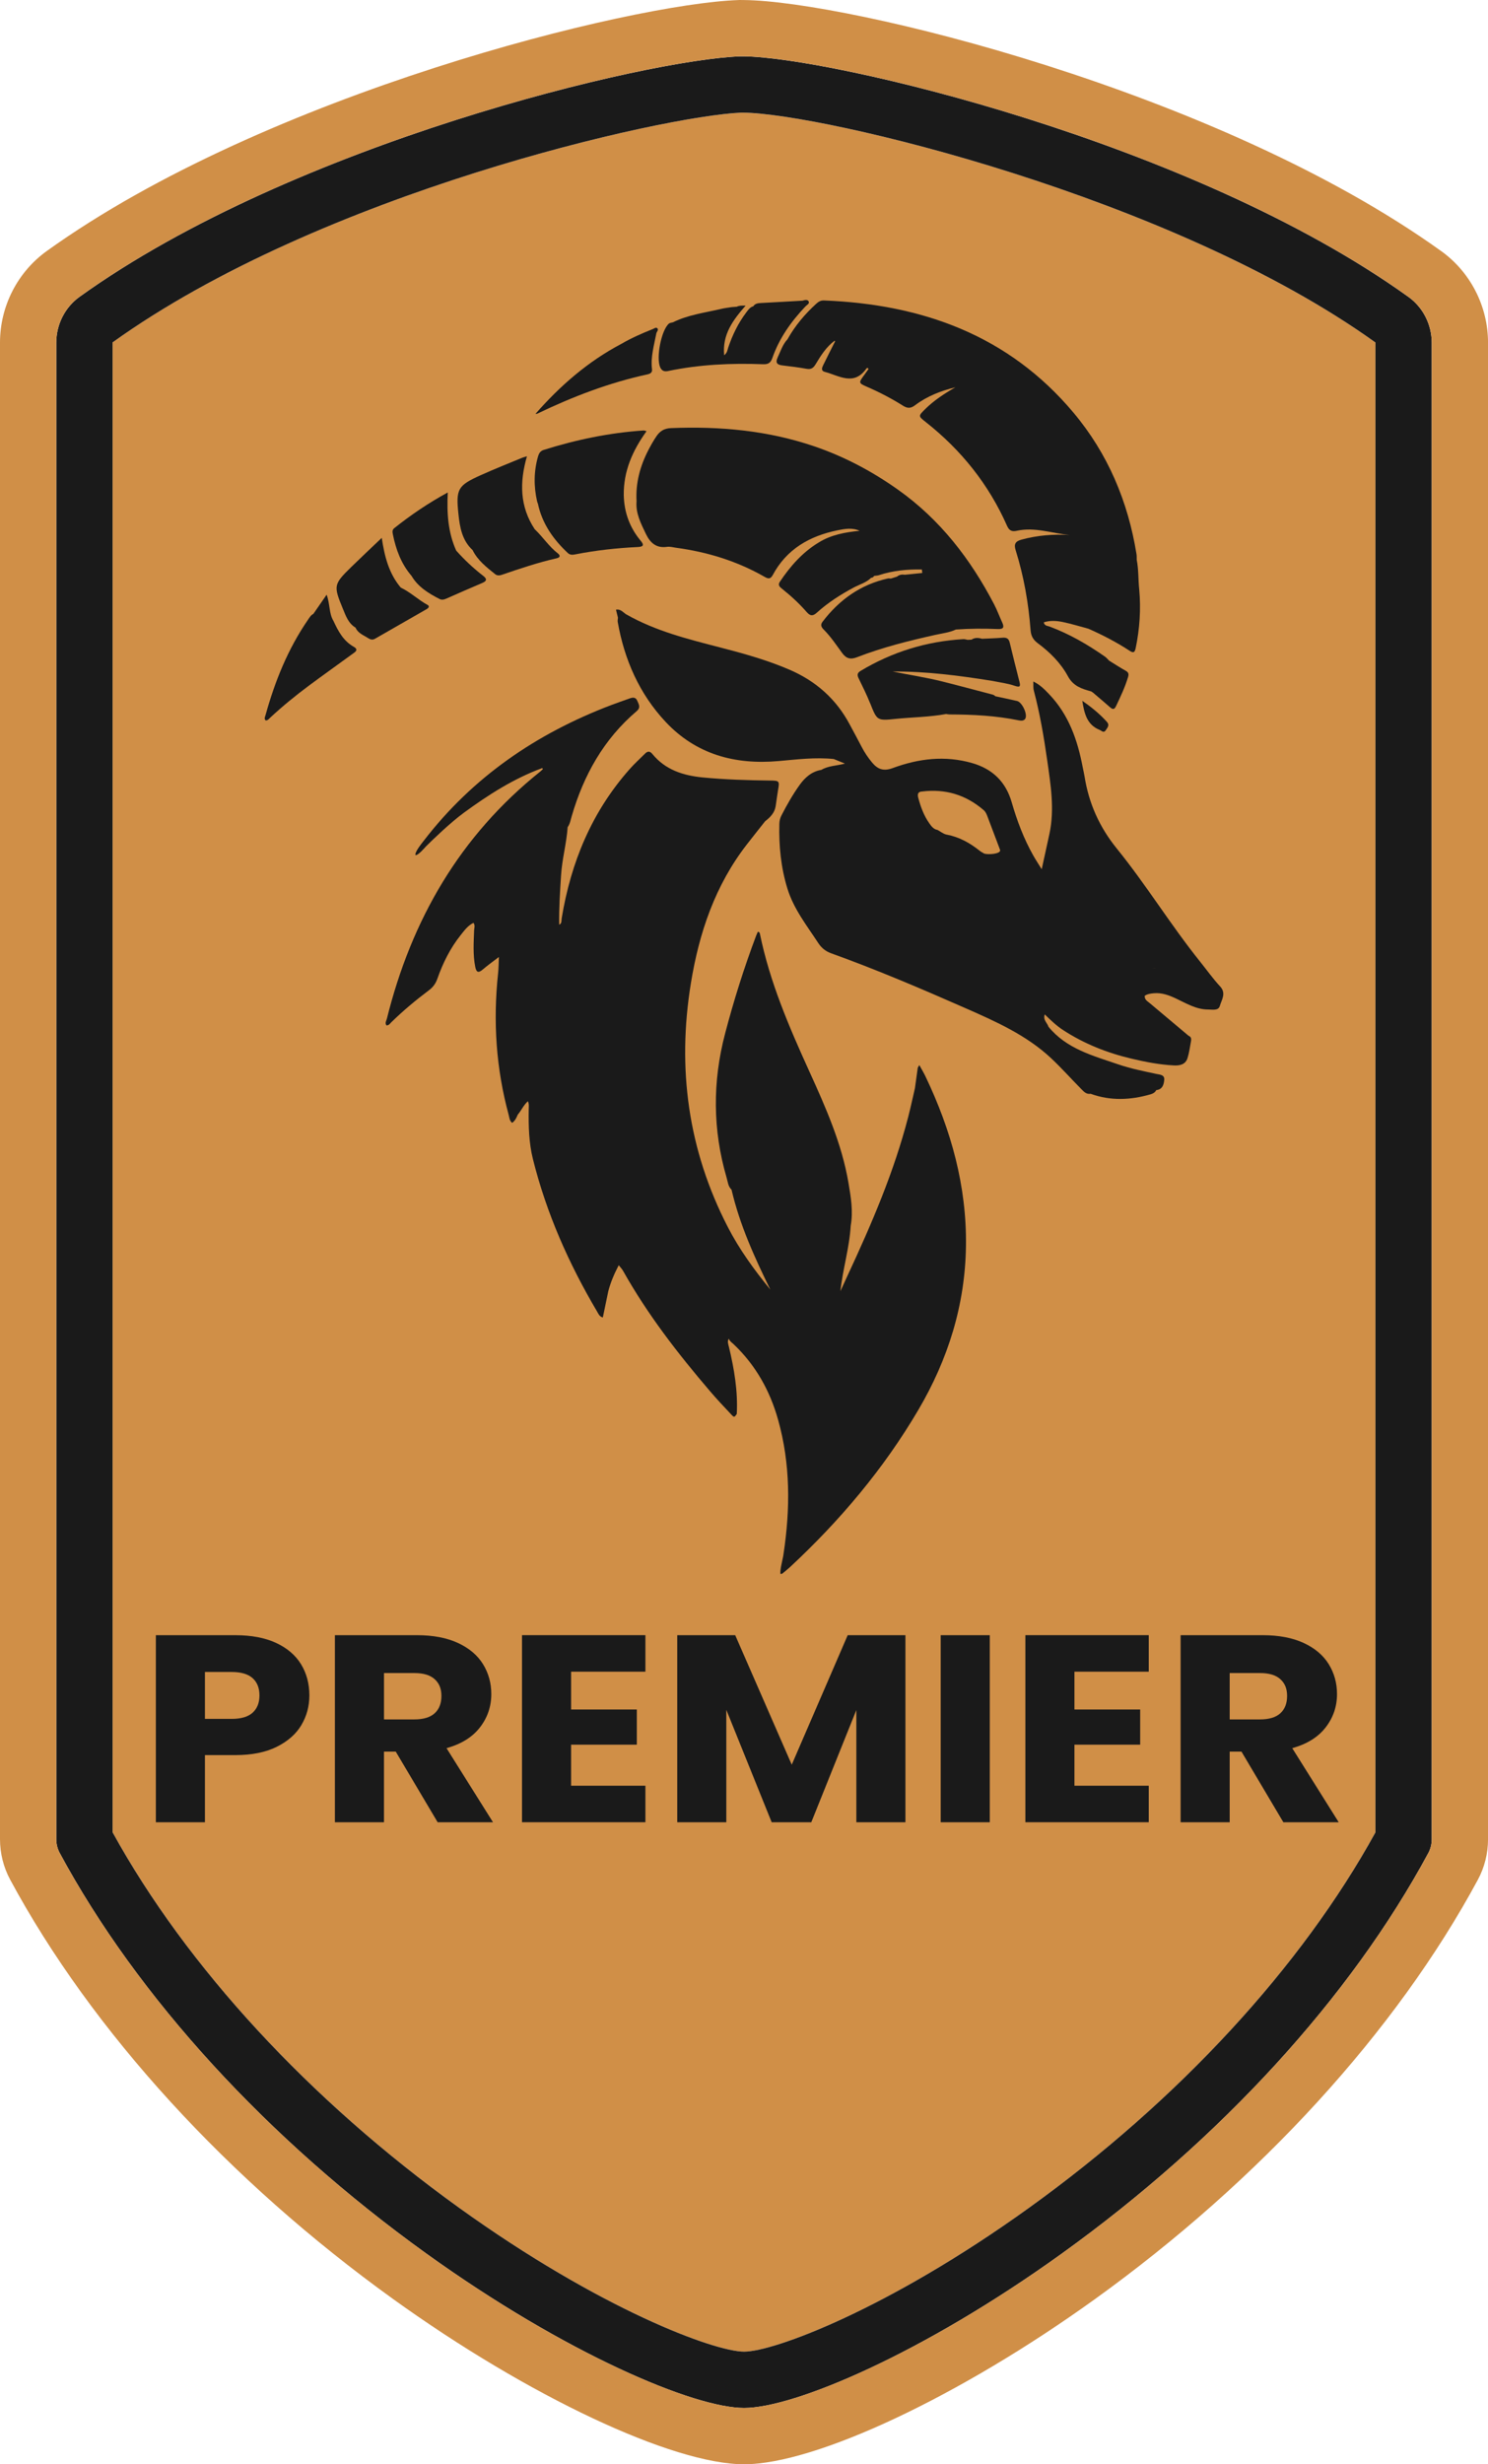
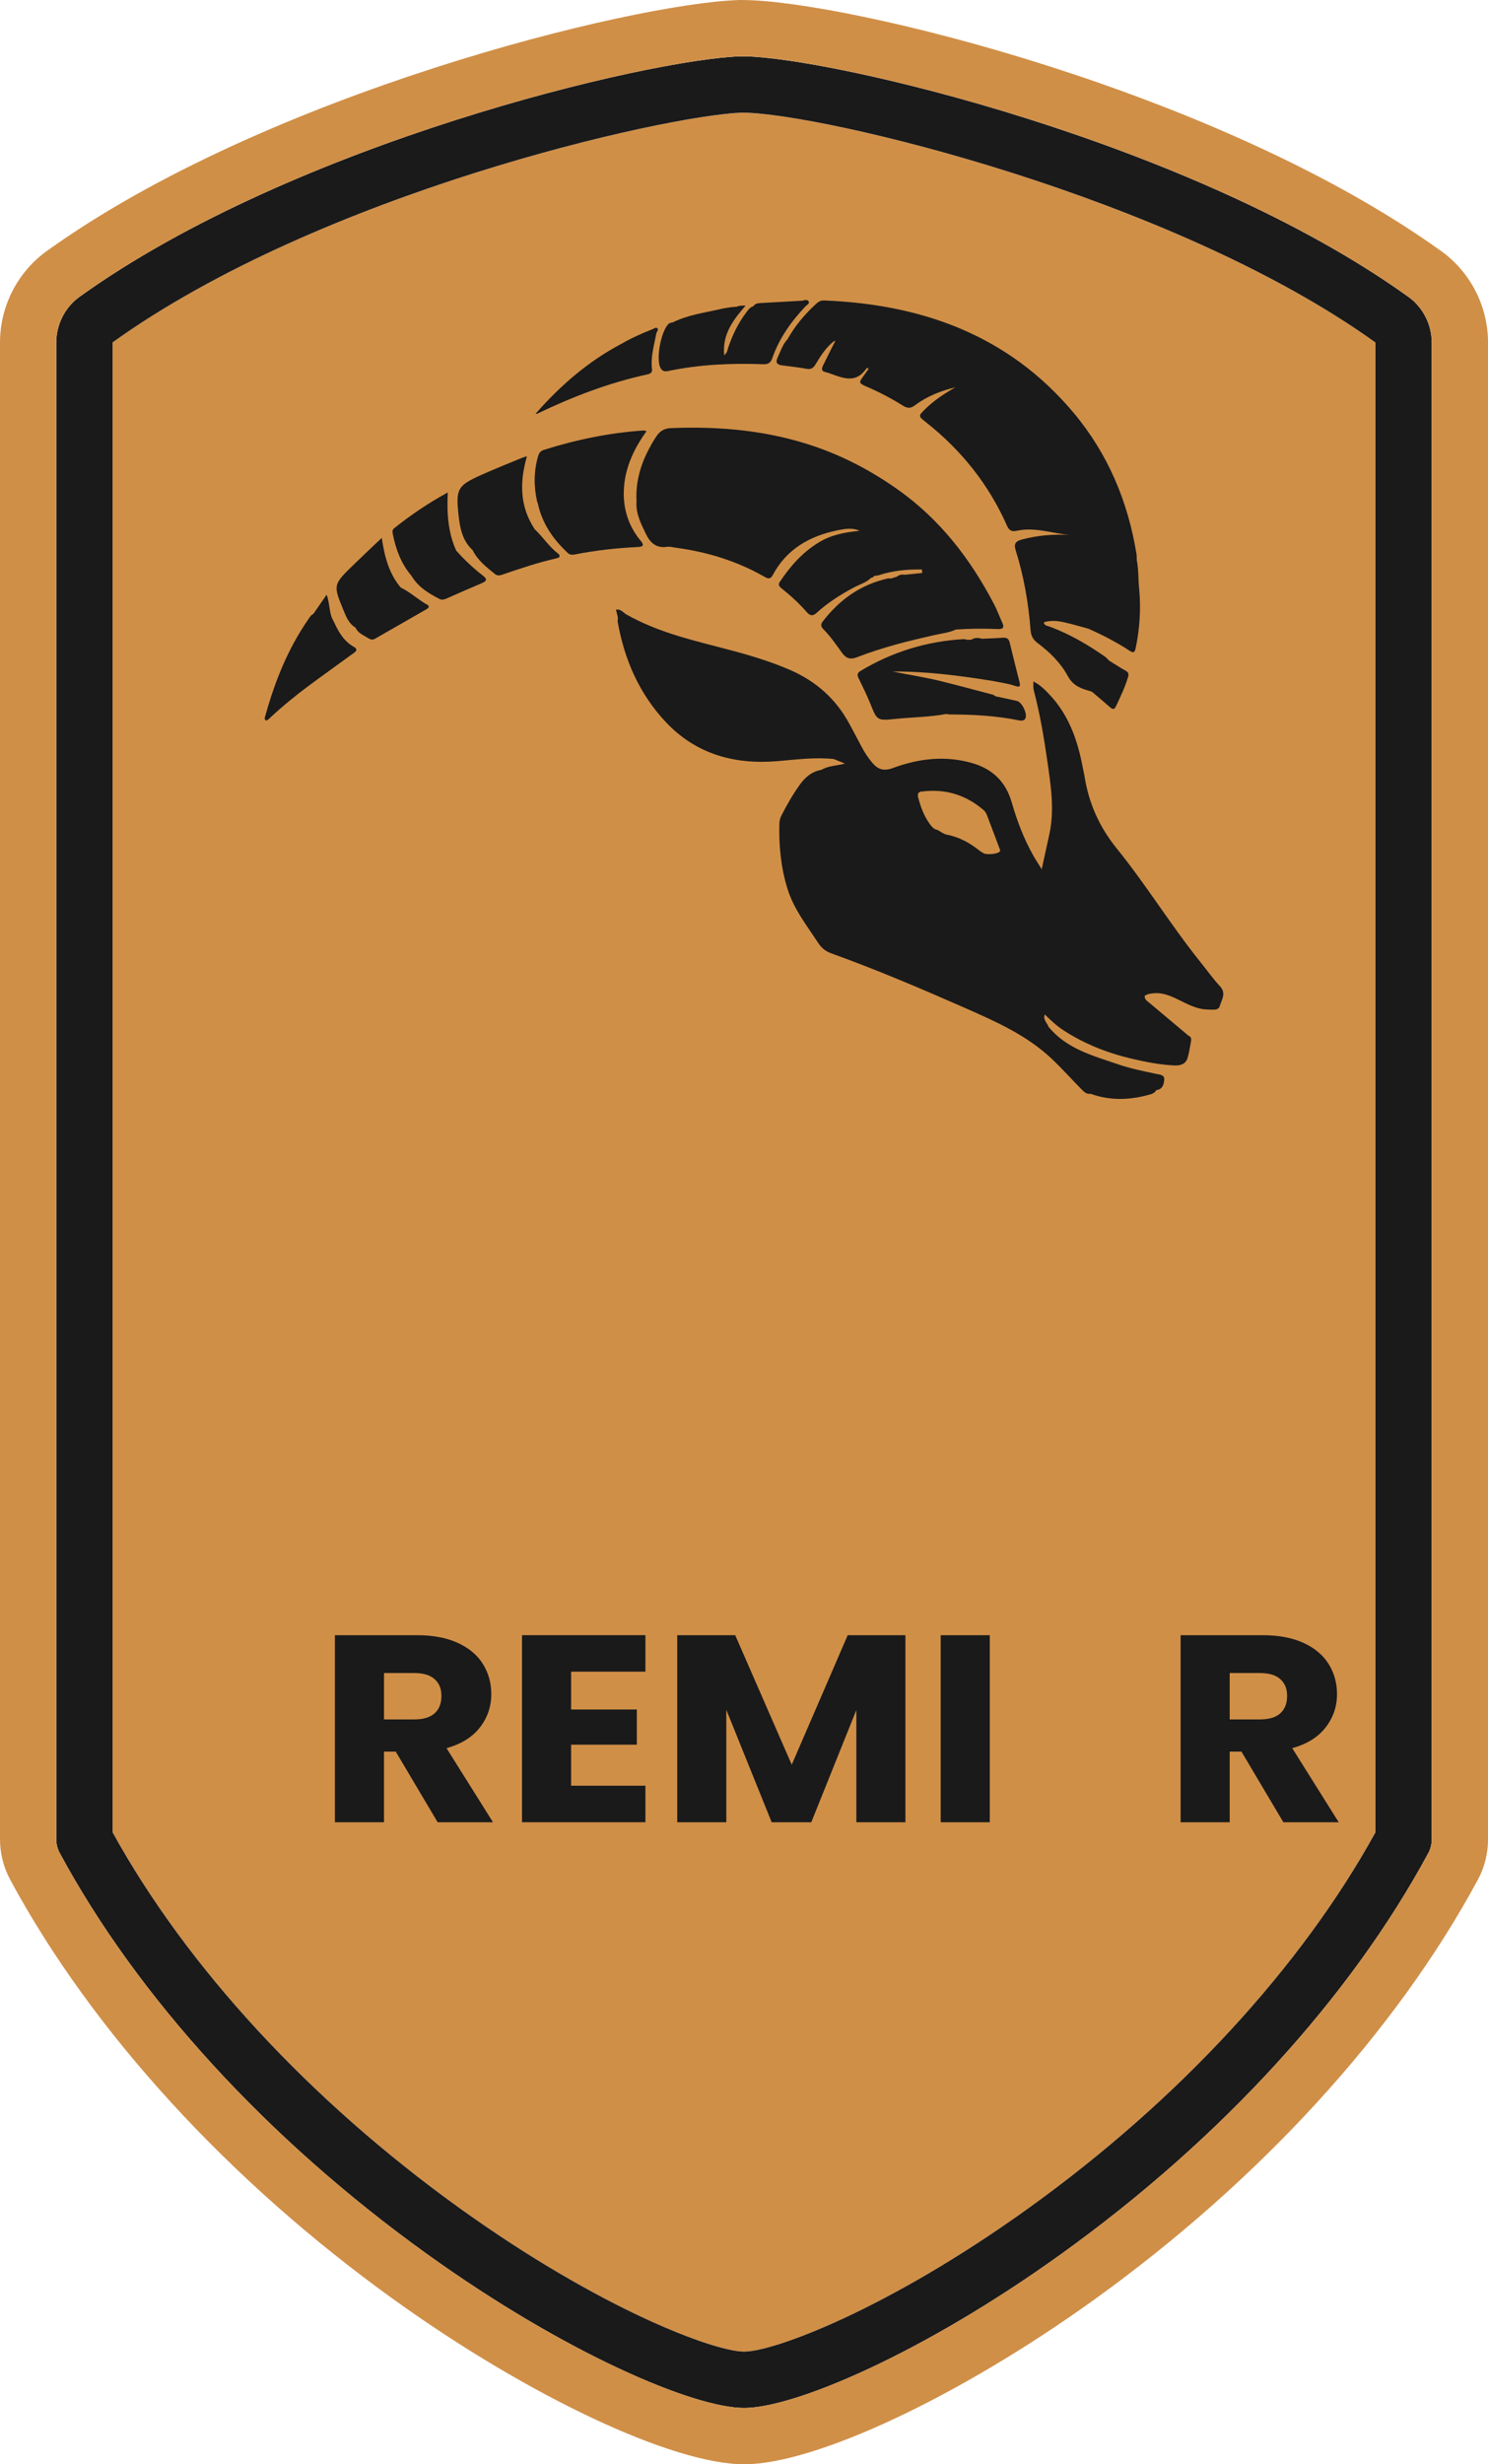
<svg xmlns="http://www.w3.org/2000/svg" id="Ebene_2" viewBox="0 0 542.02 897.03">
  <defs>
    <style>.cls-1{fill:#1a1a1a;}.cls-2{fill:#d08f47;}</style>
  </defs>
  <g id="Ebene_1-2">
    <g id="Premier_Division">
      <g id="Badge">
        <path id="Background" class="cls-2" d="M41,124.71v542.27c27,49.04,71.73,97.49,126.24,136.69,51.45,37,93,52.36,103.8,52.36s52.34-15.35,103.77-52.34c54.49-39.18,99.21-87.63,126.21-136.67V124.75c0-.06-.03-.1-.03-.1-74.25-53.27-201.58-83.38-230.24-83.64h-.82c-28.38,1.19-152.94,29.11-228.94,83.62,0,0,0,.03,0,.07Z" />
        <path id="Inner_Ring" class="cls-1" d="M513.01,108.06h0c-79.02-56.71-210.81-87.25-242.07-87.54h-1.3c-33.73,1.14-162.71,31.58-240.63,87.5-5.33,3.82-8.51,10.07-8.51,16.7v544.8c0,1.74.42,3.45,1.24,4.97,28.33,52.53,75.56,104.15,133.53,145.83,50.78,36.51,97.54,56.22,115.77,56.22s64.98-19.7,115.74-56.2c57.95-41.67,105.17-93.28,133.5-145.81.82-1.53,1.24-3.24,1.24-4.97V124.75c0-6.63-3.18-12.87-8.51-16.7ZM501.02,667.02c-27,49.04-71.72,97.49-126.21,136.67-51.43,36.99-92.97,52.34-103.77,52.34s-52.35-15.36-103.8-52.36c-54.51-39.2-99.24-87.66-126.24-136.69V124.71s.01-.07,0-.07c75.99-54.51,200.55-82.43,228.94-83.63h.82c28.67.27,156,30.37,230.24,83.65,0,0,.03.04.03.1v542.27Z" />
        <path id="Outer_Ring" class="cls-2" d="M524.96,91.4C443.32,32.8,308.32.36,271.13.02l-1.74-.02-.44.02C229.81,1.36,96.91,34.05,17.06,91.36,6.38,99.02,0,111.49,0,124.71v544.8c0,5.13,1.28,10.22,3.7,14.71,29.75,55.15,79.33,109.4,139.6,152.74,49.19,35.37,101.71,60.07,127.74,60.07s78.54-24.69,127.71-60.05c60.25-43.33,109.82-97.57,139.58-152.73,2.42-4.49,3.7-9.57,3.7-14.7V124.75c0-13.22-6.38-25.69-17.06-33.35ZM521.52,669.55c0,1.74-.42,3.45-1.24,4.97-28.33,52.53-75.55,104.14-133.5,145.81-50.76,36.5-97.52,56.2-115.74,56.2s-64.99-19.7-115.77-56.22c-57.96-41.68-105.19-93.31-133.53-145.83-.82-1.53-1.24-3.24-1.24-4.97V124.71c0-6.63,3.18-12.87,8.51-16.7C106.93,52.09,235.92,21.66,269.64,20.5h1.3c31.26.3,163.05,30.84,242.07,87.55h0c5.33,3.82,8.51,10.07,8.51,16.7v544.8Z" />
      </g>
      <g id="Icon">
        <path class="cls-1" d="M444.43,359.07c-2.63-2.86-4.9-6.05-7.34-9.09-10.66-13.27-19.55-27.85-30.25-41.05-6.36-7.84-10.22-16.46-11.78-26.28-.18-1.14-.46-2.25-.68-3.39-1.87-9.9-5.11-19.16-12.28-26.62-1.64-1.71-3.29-3.41-5.71-4.56.06,1.23-.08,2.3.18,3.27,2.2,8.3,3.65,16.76,4.86,25.24,1.27,8.93,2.78,17.89.84,26.93-.87,4.06-1.78,8.12-2.82,12.9-1.32-2.14-2.24-3.53-3.06-4.98-3.46-6.12-5.93-12.66-7.87-19.4-2.14-7.42-6.95-12.12-14.39-14.26-9.88-2.85-19.54-1.66-28.94,1.81-3.39,1.25-5.51.43-7.58-2.08-1.42-1.72-2.65-3.54-3.68-5.51-1.47-2.83-2.99-5.63-4.5-8.44-4.92-9.17-12.25-15.63-21.81-19.76-8.09-3.49-16.52-5.85-25.01-8.04-11.84-3.06-23.7-5.98-34.48-12.11-1.07-.61-2-2.05-3.76-1.71.26,1.04.49,1.97.72,2.9-.03.52-.17,1.07-.08,1.57,2.43,13.74,7.86,26.13,17.44,36.36,11.13,11.88,25.32,15.67,41.14,14.27,6.7-.59,13.38-1.44,20.12-.74,1.35.55,2.7,1.1,4.05,1.65-2.93.83-5.96.74-8.59,2.3-3.48.57-5.92,2.74-7.86,5.43-2.53,3.52-4.68,7.3-6.66,11.16-.5.96-.74,1.98-.77,3.06-.19,8.01.57,15.89,2.95,23.59,2.3,7.43,7.06,13.42,11.22,19.78,1.17,1.79,2.67,3.01,4.67,3.73,16.67,6,32.96,12.95,49.17,20.08,11.04,4.86,22.07,9.78,31.02,18.16,3.8,3.57,7.28,7.48,10.95,11.19.91.92,1.83,2,3.39,1.72,7.26,2.64,14.55,2.31,21.85.2.84-.24,1.65-.66,2.08-1.53,2.3-.24,2.77-2.08,2.91-3.79.15-1.82-1.66-1.85-2.86-2.1-4.66-1-9.35-1.92-13.86-3.47-9.23-3.16-18.86-5.64-25.46-13.72-.4-1.39-2.04-2.38-1.36-4.48,2.2,2.12,4.2,4.06,6.56,5.61,7.71,5.06,16.13,8.39,25.06,10.5,5.08,1.2,10.2,2.2,15.43,2.46,2.13.11,4.22-.3,4.96-2.65.6-1.91.87-3.93,1.23-5.91.16-.87.28-1.8-.83-2.23-4.72-3.96-9.43-7.91-14.14-11.87-.86-.72-1.97-1.28-1.84-2.69.99-.66,2.1-.81,3.28-.92,2.96-.27,5.55.72,8.15,1.94,3.75,1.76,7.37,4,11.71,3.98,1.53,0,3.7.52,4.22-1.32.64-2.24,2.42-4.57.09-7.11ZM358.52,310.72c-.56-.34-1.17-.63-1.68-1.04-3.62-2.9-7.53-5.03-12.05-5.88-1.16-.22-2.2-1.11-3.29-1.69-1.41-.22-2.23-1.33-2.99-2.41-1.97-2.77-3.13-5.95-4.02-9.26-.36-1.36-.11-2.27,1.41-2.32,8.36-1.04,15.86,1.13,22.43,6.8.76.65,1.1,1.58,1.45,2.52,1.01,2.7,2.04,5.39,3.06,8.09l1.47,3.91c.24,1.41-4.24,1.74-5.78,1.29ZM417.83,370.03c.53.31,1.06.63,1.58.95-.53-.32-1.05-.64-1.58-.95-.28-.03-.55-.07-.81-.12.26.05.54.09.81.12ZM419.82,352.4c-.5-.11-.98-.15-1.43-.13.46-.02.94.02,1.43.13.4.01.8.04,1.19.1-.39-.05-.78-.08-1.19-.1Z" />
        <path class="cls-1" d="M283.24,130.21c-.85,1.79-.18,2.58,1.7,2.8,2.98.34,5.96.73,8.92,1.25,1.59.28,2.41-.31,3.2-1.61,1.91-3.17,3.88-6.34,6.93-8.61.07.07.14.14.21.21h0c-1.43,2.84-2.89,5.67-4.27,8.53-.44.92-1.09,2.16.53,2.59,5.16,1.36,10.57,5.27,15.12-1.2.09-.13.3-.18.45-.27.12.13.24.27.36.4.16-.19.32-.37.49-.56.17-.19.34-.37.5-.56-.07-.07-.14-.14-.2-.21.07.07.14.14.2.21.04-.05.07-.09.11-.14l-.11.14c-.17.19-.34.37-.5.56-.16.19-.32.37-.49.56-.57.79-1.12,1.59-1.7,2.37-1.95,2.63-1.93,2.81,1.05,4.1,4.56,1.97,8.97,4.26,13.16,6.9,1.69,1.06,2.84,1.04,4.46-.18,4.35-3.27,9.34-5.22,14.64-6.5-3.99,2.3-7.82,4.77-11.09,8.03-2.42,2.41-2.44,2.45.25,4.57,12.97,10.21,23,22.73,29.68,37.84.76,1.73,1.76,2.17,3.51,1.79,6.61-1.46,12.9.96,19.35,1.53-5.96-.36-11.83.11-17.63,1.69-2.2.6-2.8,1.62-2.11,3.83,2.98,9.5,4.69,19.25,5.44,29.17.15,2,.95,3.47,2.58,4.67,4.46,3.3,8.41,7.23,11.03,12.07,1.97,3.65,5.1,4.57,8.5,5.52l.07.04c.19.14.39.28.58.41,2.02,1.72,4.05,3.43,6.04,5.18.85.75,1.6,1.22,2.26-.15,1.67-3.51,3.35-7.02,4.46-10.76.27-.92.23-1.64-.8-2.21-2.08-1.16-4.08-2.47-6.11-3.72-.5-.49-.94-1.06-1.5-1.45-6.33-4.43-12.97-8.28-20.25-10.98-.74-.27-1.81-.23-2.05-1.52,2.37-.76,4.75-.57,7.04-.09,3.11.65,6.15,1.6,9.23,2.42,5.18,2.29,10.19,4.88,14.93,7.98,1.32.87,1.92.82,2.27-.89,1.47-7.06,1.95-14.18,1.3-21.36-.39-3.59-.19-7.23-.91-10.8-.02-.7.03-1.42-.09-2.11-3.1-19.2-10.45-36.59-22.97-51.5-23.66-28.16-55.09-39.4-90.86-40.82-1.16-.05-1.98.43-2.82,1.19-4.15,3.79-7.73,8.03-10.48,12.95-1.8,1.92-2.53,4.41-3.63,6.71ZM305.6,121.4h0c-.31.09-.6.22-.88.36.28-.14.57-.27.88-.36Z" />
-         <path class="cls-1" d="M334.87,387.72c-.36.63-.55.84-.58,1.07-.35,2.45-.68,4.9-1.02,7.36-.8,3.44-1.54,6.9-2.42,10.32-5.17,20.04-13.31,38.96-22.02,57.65-.91,1.96-1.8,3.92-2.7,5.89.86-8.07,3.29-15.79,3.75-23.84.95-5.25.06-10.41-.81-15.55-2.44-14.39-8.34-27.58-14.32-40.74-7.34-16.14-14.35-32.41-17.93-49.9-.07-.34-.15-.71-.77-.8-.19.43-.41.89-.6,1.37-4.41,11.7-8.16,23.61-11.33,35.69-4.61,17.53-4.54,35.04.56,52.47.44,1.5.53,3.17,1.79,4.35,2.97,12.79,8.38,24.66,14.14,36.4-5.88-7.2-11.29-14.63-15.52-22.84-14.47-28.06-18.48-57.68-13.43-88.7,3-18.44,8.85-35.7,20.47-50.64,2.17-2.79,4.37-5.55,6.56-8.32,1.85-1.44,3.47-3.04,3.85-5.5.3-1.92.53-3.86.86-5.77.59-3.4.54-3.52-2.84-3.56-8.24-.1-16.47-.34-24.67-1.14-7.05-.69-13.55-2.76-18.26-8.53-.88-1.08-1.72-1.08-2.66-.14-1.88,1.88-3.86,3.66-5.61,5.65-13.81,15.57-21.42,33.97-24.76,54.32-.14.83.12,1.84-.91,2.33-.11-6.01.31-11.99.68-17.98.36-5.92,2-11.64,2.4-17.54.86-1.18,1.07-2.61,1.47-3.96,4.35-14.95,11.67-28.07,23.67-38.27,1.56-1.33.79-2.44.24-3.74-.62-1.47-1.7-1.28-2.87-.86-2.25.81-4.51,1.58-6.75,2.43-27.15,10.34-50.33,26.15-68.16,49.33-.6.78-3.26,3.98-3.06,5.22.94.3,3.46-2.75,3.92-3.21,2.14-2.14,8.73-8.52,13.74-12.19,8.88-6.5,18.11-12.41,28.51-16.25.1.1.2.2.3.31-.31.31-.6.65-.95.92-29.27,23.38-46.94,53.96-55.89,89.94-.2.78-.81,1.61-.18,2.48.89.07,1.27-.63,1.75-1.1,4.31-4.22,8.94-8.08,13.76-11.7,1.48-1.11,2.44-2.44,3.05-4.19,2.01-5.71,4.68-11.1,8.48-15.86,1.34-1.68,2.62-3.48,4.67-4.47.69.99.26,1.88.23,2.73-.16,4.42-.46,8.84.4,13.24.38,1.95,1.05,2.47,2.75,1.02,1.88-1.61,3.91-3.05,5.88-4.56h0c-.1,2.02-.09,4.06-.31,6.07-1.86,17.39-.72,34.54,3.88,51.44.27.98.27,2.11,1.26,2.86,1.09-.75,1.57-1.88,2.05-2.99,1.32-1.55,2.12-3.49,3.68-4.87.5,1.01.31,2.07.3,3.13-.08,6.02.06,12.02,1.53,17.91,4.92,19.72,13.06,38.09,23.39,55.53.47.79.79,1.79,2.08,2.14.67-3.21,1.32-6.37,1.98-9.53.86-3.33,2.22-6.46,3.81-9.49.54.69,1.17,1.33,1.6,2.09,8.88,15.81,19.92,30.06,31.67,43.79,2.47,2.89,5.08,5.66,7.69,8.43,1.1,1.17,1.18,1.1,2.04-.18.44-8.29-.94-16.38-2.86-24.39-.23-.96-.65-1.93-.11-2.89.07.03.09,0,.06-.1,0,0,0,0,0-.01.33.94,1.17,1.46,1.84,2.09,7.97,7.6,13.13,16.82,16.1,27.36,4.56,16.18,4.47,32.53,1.99,48.98-.03.23-.07.45-.1.68-.1.46-.19.91-.29,1.37-.32,1.69-.83,3.36-.74,5.15.36-.05.57-.01.68-.1.96-.79,1.93-1.56,2.84-2.4,18.19-16.92,34.08-35.73,46.71-57.18,10.84-18.42,17.08-38.25,17.36-59.74.28-21.78-5.41-42.17-14.74-61.67-.63-1.32-1.39-2.57-2.23-4.11ZM186.23,355.94c.41-3.93.88-7.86,1.31-11.79,0,0,0,0,0,0-.43,3.93-.9,7.86-1.31,11.79Z" />
        <path class="cls-1" d="M195.87,183.18s.05.09.05.09h0c1.53,7.3,5.6,13.07,10.94,18.06.8.75,1.77.66,2.76.46,7.49-1.47,15.06-2.3,22.68-2.66,2.02-.1,2.43-.68,1.09-2.27-4.02-4.8-6.03-10.35-6.18-16.6-.12-8.72,3.21-16.26,8.3-23.3-.6-.15-.85-.28-1.08-.26-12.42.83-24.5,3.34-36.36,7.07-1.26.4-1.75,1.23-2.1,2.44-1.54,5.4-1.56,10.81-.34,16.25.07.24.15.47.22.71Z" />
        <path class="cls-1" d="M316.95,255.95c2.52,6.31,2.46,6.45,9.2,5.75,6.16-.65,12.37-.65,18.48-1.79.44.06.87.16,1.31.16,8.43.02,16.82.45,25.11,2.14.8.16,1.87.29,2.41-.59.94-1.56-1.14-6.02-2.98-6.45-2.64-.61-5.3-1.16-7.95-1.73-.42-.53-1.04-.62-1.64-.77-5.98-1.56-11.94-3.18-17.94-4.67-5.88-1.46-11.88-2.35-17.82-3.56,12.26-.08,24.36,1.49,36.41,3.43,2.7.56,5.47.88,8.06,1.77,2.01.69,2.16.19,1.73-1.52-1.2-4.73-2.4-9.46-3.53-14.2-.36-1.51-1.2-1.91-2.66-1.78-2.45.21-4.92.26-7.39.38-1.32-.36-2.63-.51-3.86.32-.48.02-.96.05-1.43.07-.52-.09-1.04-.28-1.55-.25-13.42.79-25.89,4.63-37.42,11.55-1.16.69-1.34,1.42-.77,2.62,1.46,3.02,2.98,6.03,4.22,9.15Z" />
-         <path class="cls-1" d="M172.13,200.21c1.85,3.77,5.08,6.26,8.24,8.8.63.51,1.47.54,2.29.27,6.63-2.26,13.25-4.51,20.09-6.05,1.29-.29,1.46-.99.45-1.78-3.25-2.51-5.46-6.01-8.42-8.8-5.47-8.25-5.56-17.15-2.83-26.55-.83.25-1.26.33-1.66.5-5.06,2.1-10.15,4.11-15.15,6.36-8.41,3.78-9.12,5.01-8.14,14.27.5,4.75,1.33,9.48,5.13,12.99Z" />
+         <path class="cls-1" d="M172.13,200.21c1.85,3.77,5.08,6.26,8.24,8.8.63.51,1.47.54,2.29.27,6.63-2.26,13.25-4.51,20.09-6.05,1.29-.29,1.46-.99.45-1.78-3.25-2.51-5.46-6.01-8.42-8.8-5.47-8.25-5.56-17.15-2.83-26.55-.83.25-1.26.33-1.66.5-5.06,2.1-10.15,4.11-15.15,6.36-8.41,3.78-9.12,5.01-8.14,14.27.5,4.75,1.33,9.48,5.13,12.99" />
        <path class="cls-1" d="M243.45,135.04c11.42-2.38,22.97-2.89,34.58-2.45,1.78.07,2.7-.52,3.3-2.25,2.51-7.22,6.85-13.3,12.07-18.81.51-.54,1.61-1,1.14-1.85-.39-.71-1.41-.49-2.19-.23-5.07.29-10.14.59-15.21.85-1.09.06-2.1.19-2.75,1.2-1.21.31-1.86,1.31-2.54,2.21-2.95,3.91-5.06,8.25-6.61,12.88-.28.84-.33,1.85-1.45,2.73-.74-7.53,3.17-12.76,7.8-18.06-1.51-.03-2.37-.04-3.18.39-.49.67-.98,1.33-1.46,2,.48-.67.98-1.33,1.46-2-.52.04-1.03.08-1.55.12-.2.02-.4.04-.6.06-1.22.2-2.45.34-3.65.63-5.89,1.39-11.97,2.13-17.49,4.87-.5.15-1.11.16-1.47.47-2.78,2.42-4.7,12.39-3.19,15.85.63,1.44,1.6,1.69,2.99,1.4Z" />
        <path class="cls-1" d="M128.85,235.44c-3.8-2.15-5.66-5.7-7.38-9.41-1.69-2.77-1.21-6.15-2.49-9.55-1.78,2.57-3.3,4.78-4.83,6.98-.92.46-1.41,1.33-1.95,2.12-7.31,10.61-12.05,22.37-15.47,34.71-.17.62-.61,1.32.04,1.96.84.02,1.24-.63,1.74-1.09,4.48-4.16,9.21-8.01,14.11-11.65,5.18-3.85,10.45-7.57,15.66-11.39.93-.68,2.58-1.54.58-2.67Z" />
        <path class="cls-1" d="M149.86,209.56c2.37,4.07,6.19,6.4,10.22,8.47.87.45,1.69.23,2.53-.14,4.36-1.92,8.71-3.85,13.1-5.7,1.79-.76,1.61-1.56.29-2.58-3.56-2.76-6.83-5.82-9.82-9.18-2.98-6.6-3.45-13.61-3.07-21.17-7.18,3.92-13.51,8.23-19.52,13.02-.76.6-.65,1.41-.49,2.2,1.12,5.54,3.02,10.73,6.76,15.09Z" />
-         <path class="cls-1" d="M195.04,150.65s-.03,0-.05,0l.02.02s.02-.02.02-.03Z" />
        <path class="cls-1" d="M235.94,136.25c.94-.2,1.71-.68,1.57-1.78-.57-4.5.75-8.76,1.56-13.09.13-.64.96-1.27.37-1.88-.47-.49-1.15.09-1.69.3-3.9,1.55-7.74,3.23-11.38,5.35-12.16,6.4-22.32,15.24-31.32,25.51.25-.03.52-.01.73-.11,12.88-6.18,26.15-11.27,40.16-14.29Z" />
        <path class="cls-1" d="M155.69,220.17c-3.39-1.86-6.2-4.61-9.71-6.28-4.3-5.09-5.9-11.27-6.92-18.1-3.93,3.75-7.54,7.12-11.07,10.57-6.46,6.31-6.59,6.8-3.1,15.23,1.06,2.56,1.99,5.32,4.62,6.88.87,2.05,2.9,2.72,4.57,3.81.75.49,1.58.77,2.49.25,6.27-3.6,12.55-7.19,18.82-10.79.68-.39,1.28-1.04.3-1.58Z" />
-         <path class="cls-1" d="M394.24,255.12c.73,4.58,1.65,8.7,6.33,10.59.78.32,1.47,1.25,2.22.09.59-.92,1.51-1.81.4-3.04-2.6-2.88-5.56-5.31-8.95-7.64Z" />
        <path class="cls-1" d="M326.76,209.89c-.76.24-1.52.48-2.27.72-.35-.02-.72-.11-1.05-.04-9.96,2.22-17.72,7.75-23.84,15.79-.85,1.12-.4,1.97.42,2.79,2.58,2.58,4.59,5.61,6.72,8.53,1.54,2.11,3.09,2.47,5.44,1.56,9.27-3.6,18.89-5.99,28.59-8.15,2.49-.55,5.07-.83,7.42-1.93,5.05-.36,10.1-.4,15.15-.18,2.38.11,2.49-.74,1.67-2.52-1-2.17-1.82-4.42-2.92-6.53-8.6-16.45-19.64-30.8-34.99-41.68-9.48-6.72-19.59-12.07-30.55-15.8-16.93-5.76-34.41-7.33-52.19-6.61-2.47.1-3.99,1.13-5.21,2.92-1.1,1.6-2.05,3.31-2.95,5.03-3.03,5.84-4.71,12.01-4.33,18.65-.37,4.36,1.55,8.05,3.35,11.81,1.59,3.34,3.8,5.39,7.8,4.81,1.02-.15,2.1.18,3.15.32,11.42,1.53,22.27,4.84,32.31,10.58,1.21.69,2.13,1,2.99-.61,5.05-9.45,13.42-14.23,23.57-16.3,2.64-.54,5.41-1.06,8.08.17-5.21.53-10.33,1.42-14.89,4.25-5.94,3.59-10.39,8.67-14.2,14.37-.83,1.24.14,1.93.99,2.61,3.19,2.54,6.18,5.31,8.85,8.38,1.33,1.52,2.31,1.43,3.71.16,4.02-3.64,8.56-6.53,13.34-9.09,2.16-1.16,4.63-1.8,6.43-3.6.53.05.8-.31,1.09-.66,0,0-.07,0-.07,0,.6-.09,1.23-.08,1.79-.27,5.08-1.68,10.32-2.16,15.64-2.07.05.43.09.85.14,1.28-2.11.21-4.21.42-6.32.63-1.05-.16-2.02-.03-2.86.68Z" />
      </g>
-       <path class="cls-1" d="M109.77,627.97c-1.95,3.27-4.95,5.9-8.99,7.91-4.04,2-9.06,3.01-15.05,3.01h-11.08v24.44h-17.88v-68.09h28.96c5.85,0,10.8.94,14.84,2.81,4.04,1.88,7.07,4.46,9.09,7.76,2.02,3.3,3.03,7.08,3.03,11.35,0,3.95-.98,7.55-2.93,10.82ZM92,623.46c1.67-1.49,2.51-3.59,2.51-6.3s-.84-4.82-2.51-6.3c-1.67-1.49-4.22-2.23-7.63-2.23h-9.72v17.07h9.72c3.41,0,5.96-.74,7.63-2.23Z" />
      <path class="cls-1" d="M159.42,663.33l-15.26-25.71h-4.29v25.71h-17.88v-68.09h30c5.78,0,10.71.94,14.79,2.81,4.08,1.88,7.12,4.45,9.15,7.71,2.02,3.27,3.03,6.9,3.03,10.91,0,4.53-1.38,8.57-4.13,12.12-2.75,3.56-6.81,6.08-12.18,7.57l16.93,26.97h-20.17ZM139.88,625.89h11.08c3.27,0,5.73-.74,7.37-2.23,1.64-1.49,2.46-3.59,2.46-6.3s-.82-4.62-2.46-6.11c-1.64-1.49-4.09-2.23-7.37-2.23h-11.08v16.88Z" />
      <path class="cls-1" d="M208.03,608.52v13.77h23.94v12.8h-23.94v14.94h27.07v13.29h-44.95v-68.09h44.95v13.29h-27.07Z" />
      <path class="cls-1" d="M329.81,595.24v68.09h-17.88v-40.84l-16.41,40.84h-14.43l-16.52-40.93v40.93h-17.88v-68.09h21.12l20.59,47.14,20.38-47.14h21.01Z" />
      <path class="cls-1" d="M360.54,595.24v68.09h-17.88v-68.09h17.88Z" />
-       <path class="cls-1" d="M391.38,608.52v13.77h23.94v12.8h-23.94v14.94h27.07v13.29h-44.95v-68.09h44.95v13.29h-27.07Z" />
      <path class="cls-1" d="M467.48,663.33l-15.26-25.71h-4.29v25.71h-17.88v-68.09h30c5.78,0,10.71.94,14.79,2.81,4.08,1.88,7.12,4.45,9.15,7.71,2.02,3.27,3.03,6.9,3.03,10.91,0,4.53-1.38,8.57-4.13,12.12-2.75,3.56-6.81,6.08-12.18,7.57l16.93,26.97h-20.17ZM447.93,625.89h11.08c3.27,0,5.73-.74,7.37-2.23,1.64-1.49,2.46-3.59,2.46-6.3s-.82-4.62-2.46-6.11c-1.64-1.49-4.09-2.23-7.37-2.23h-11.08v16.88Z" />
    </g>
  </g>
</svg>